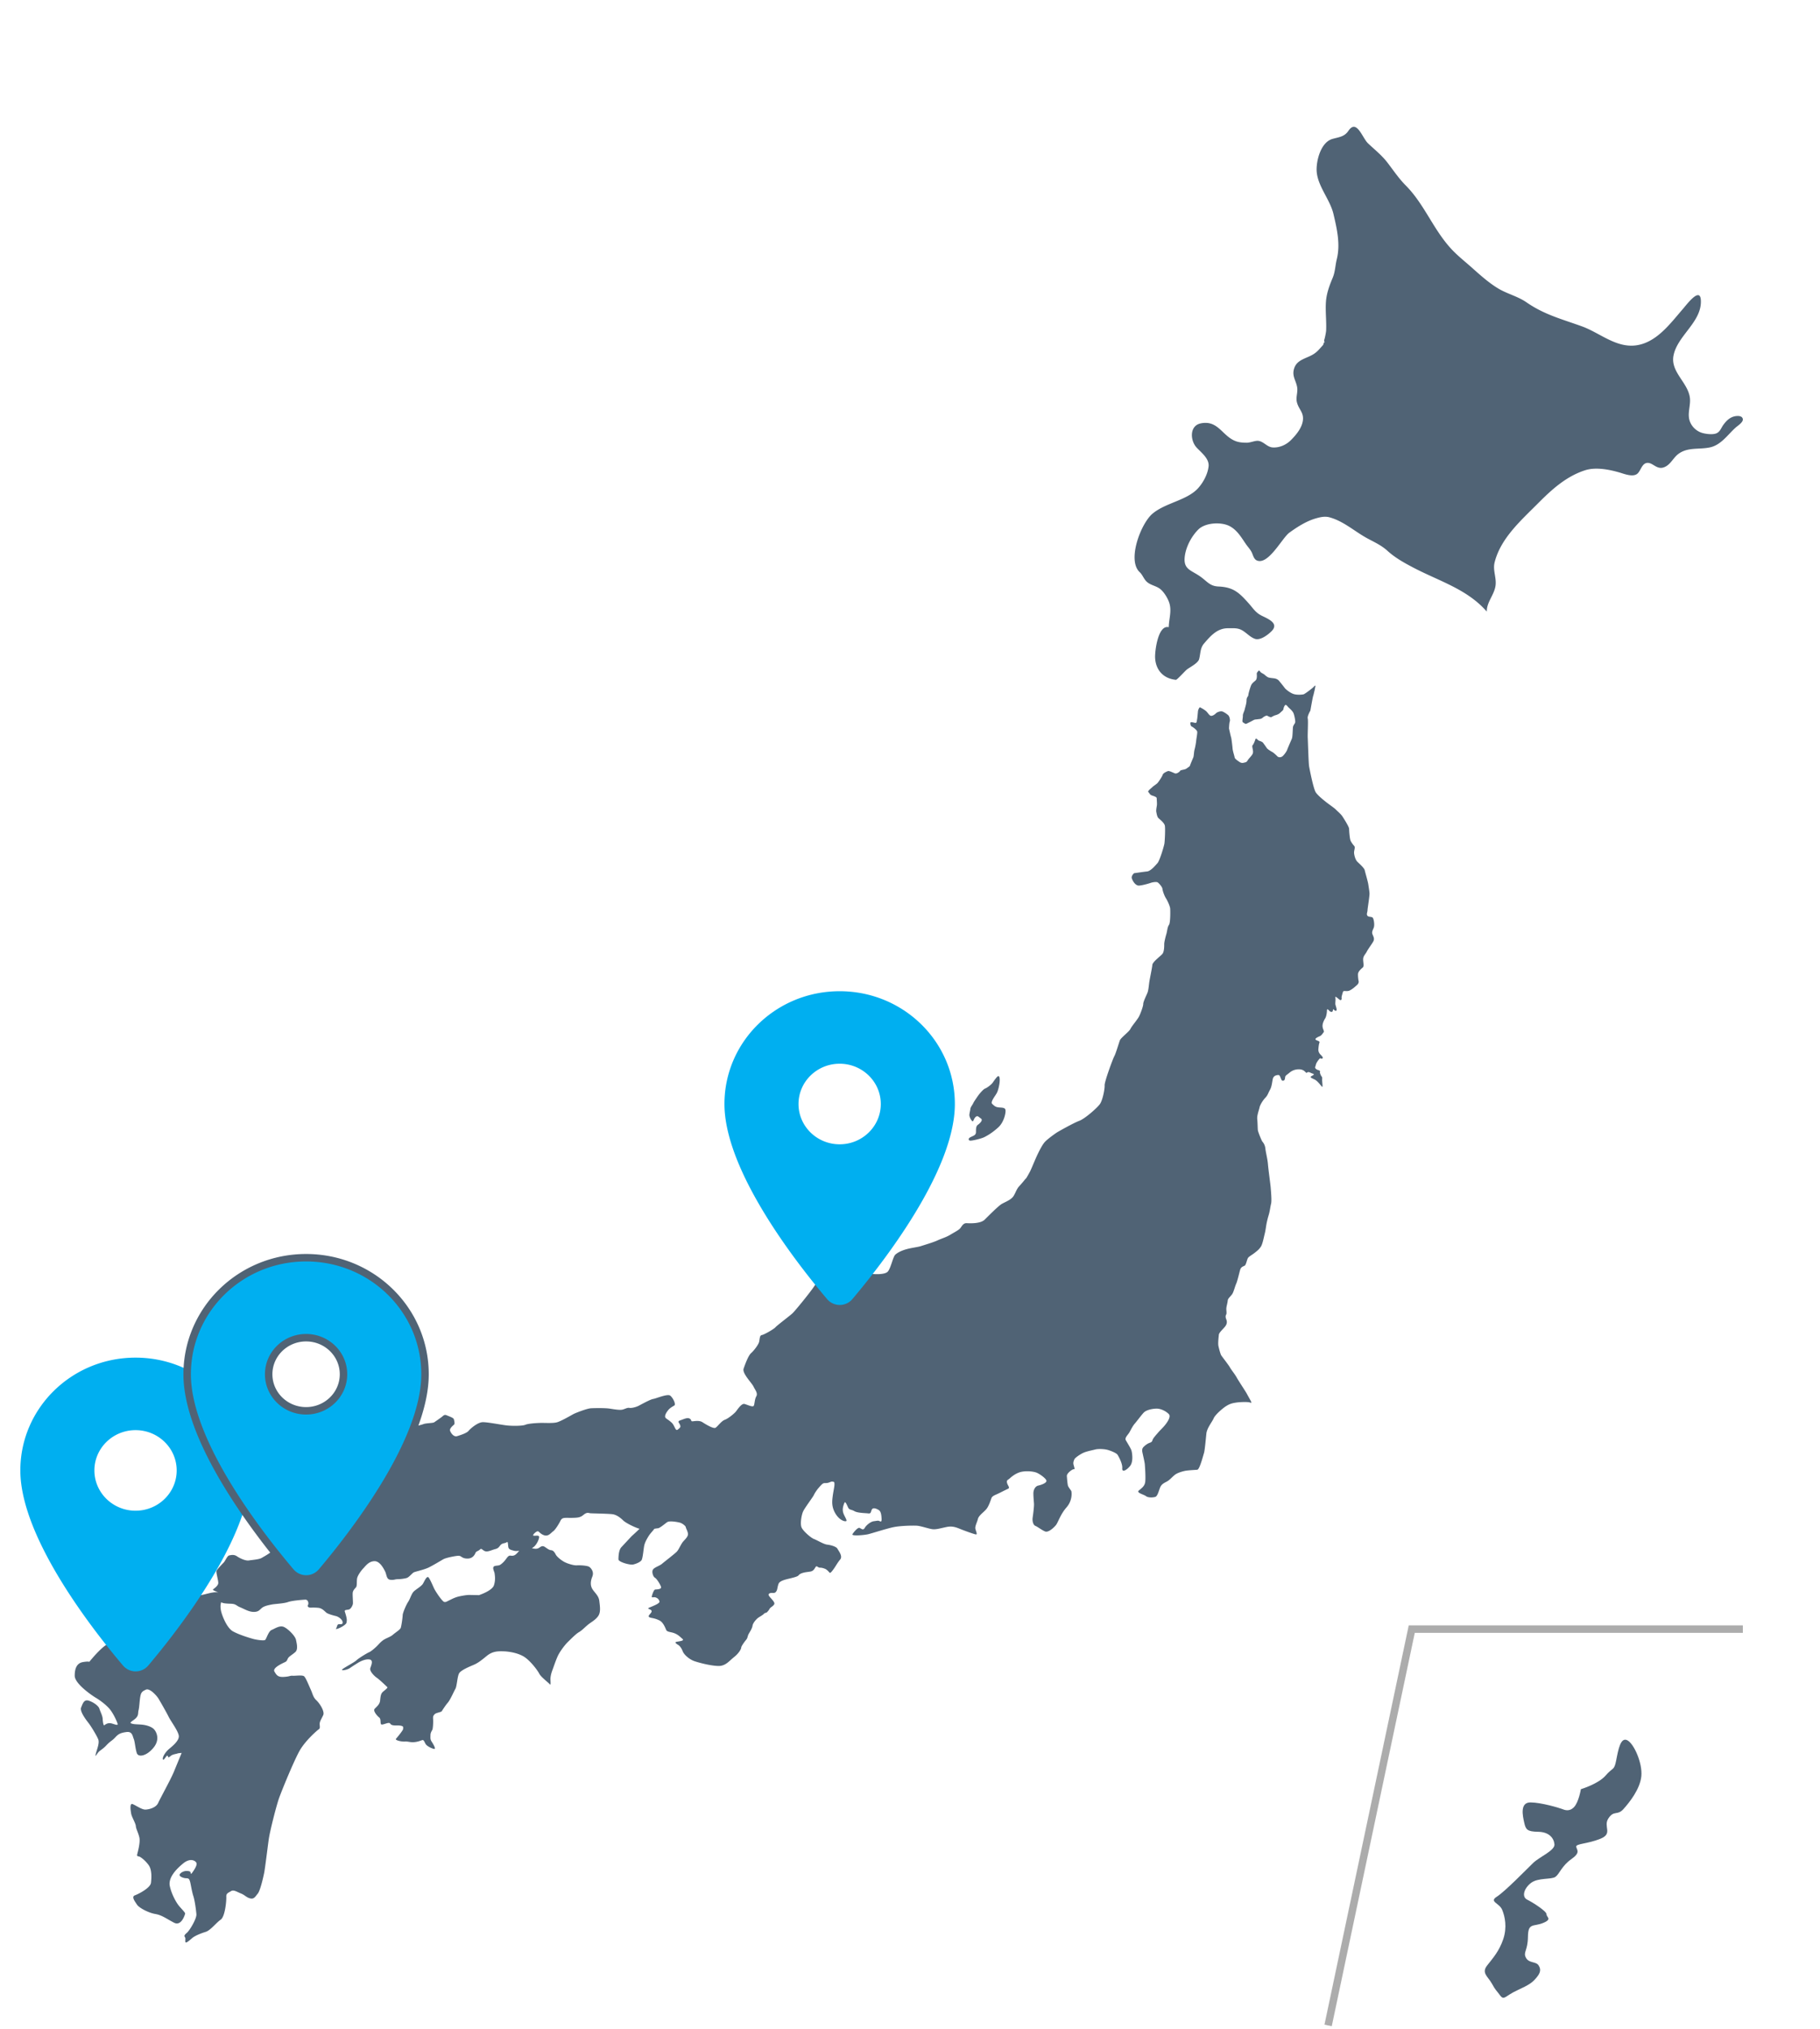
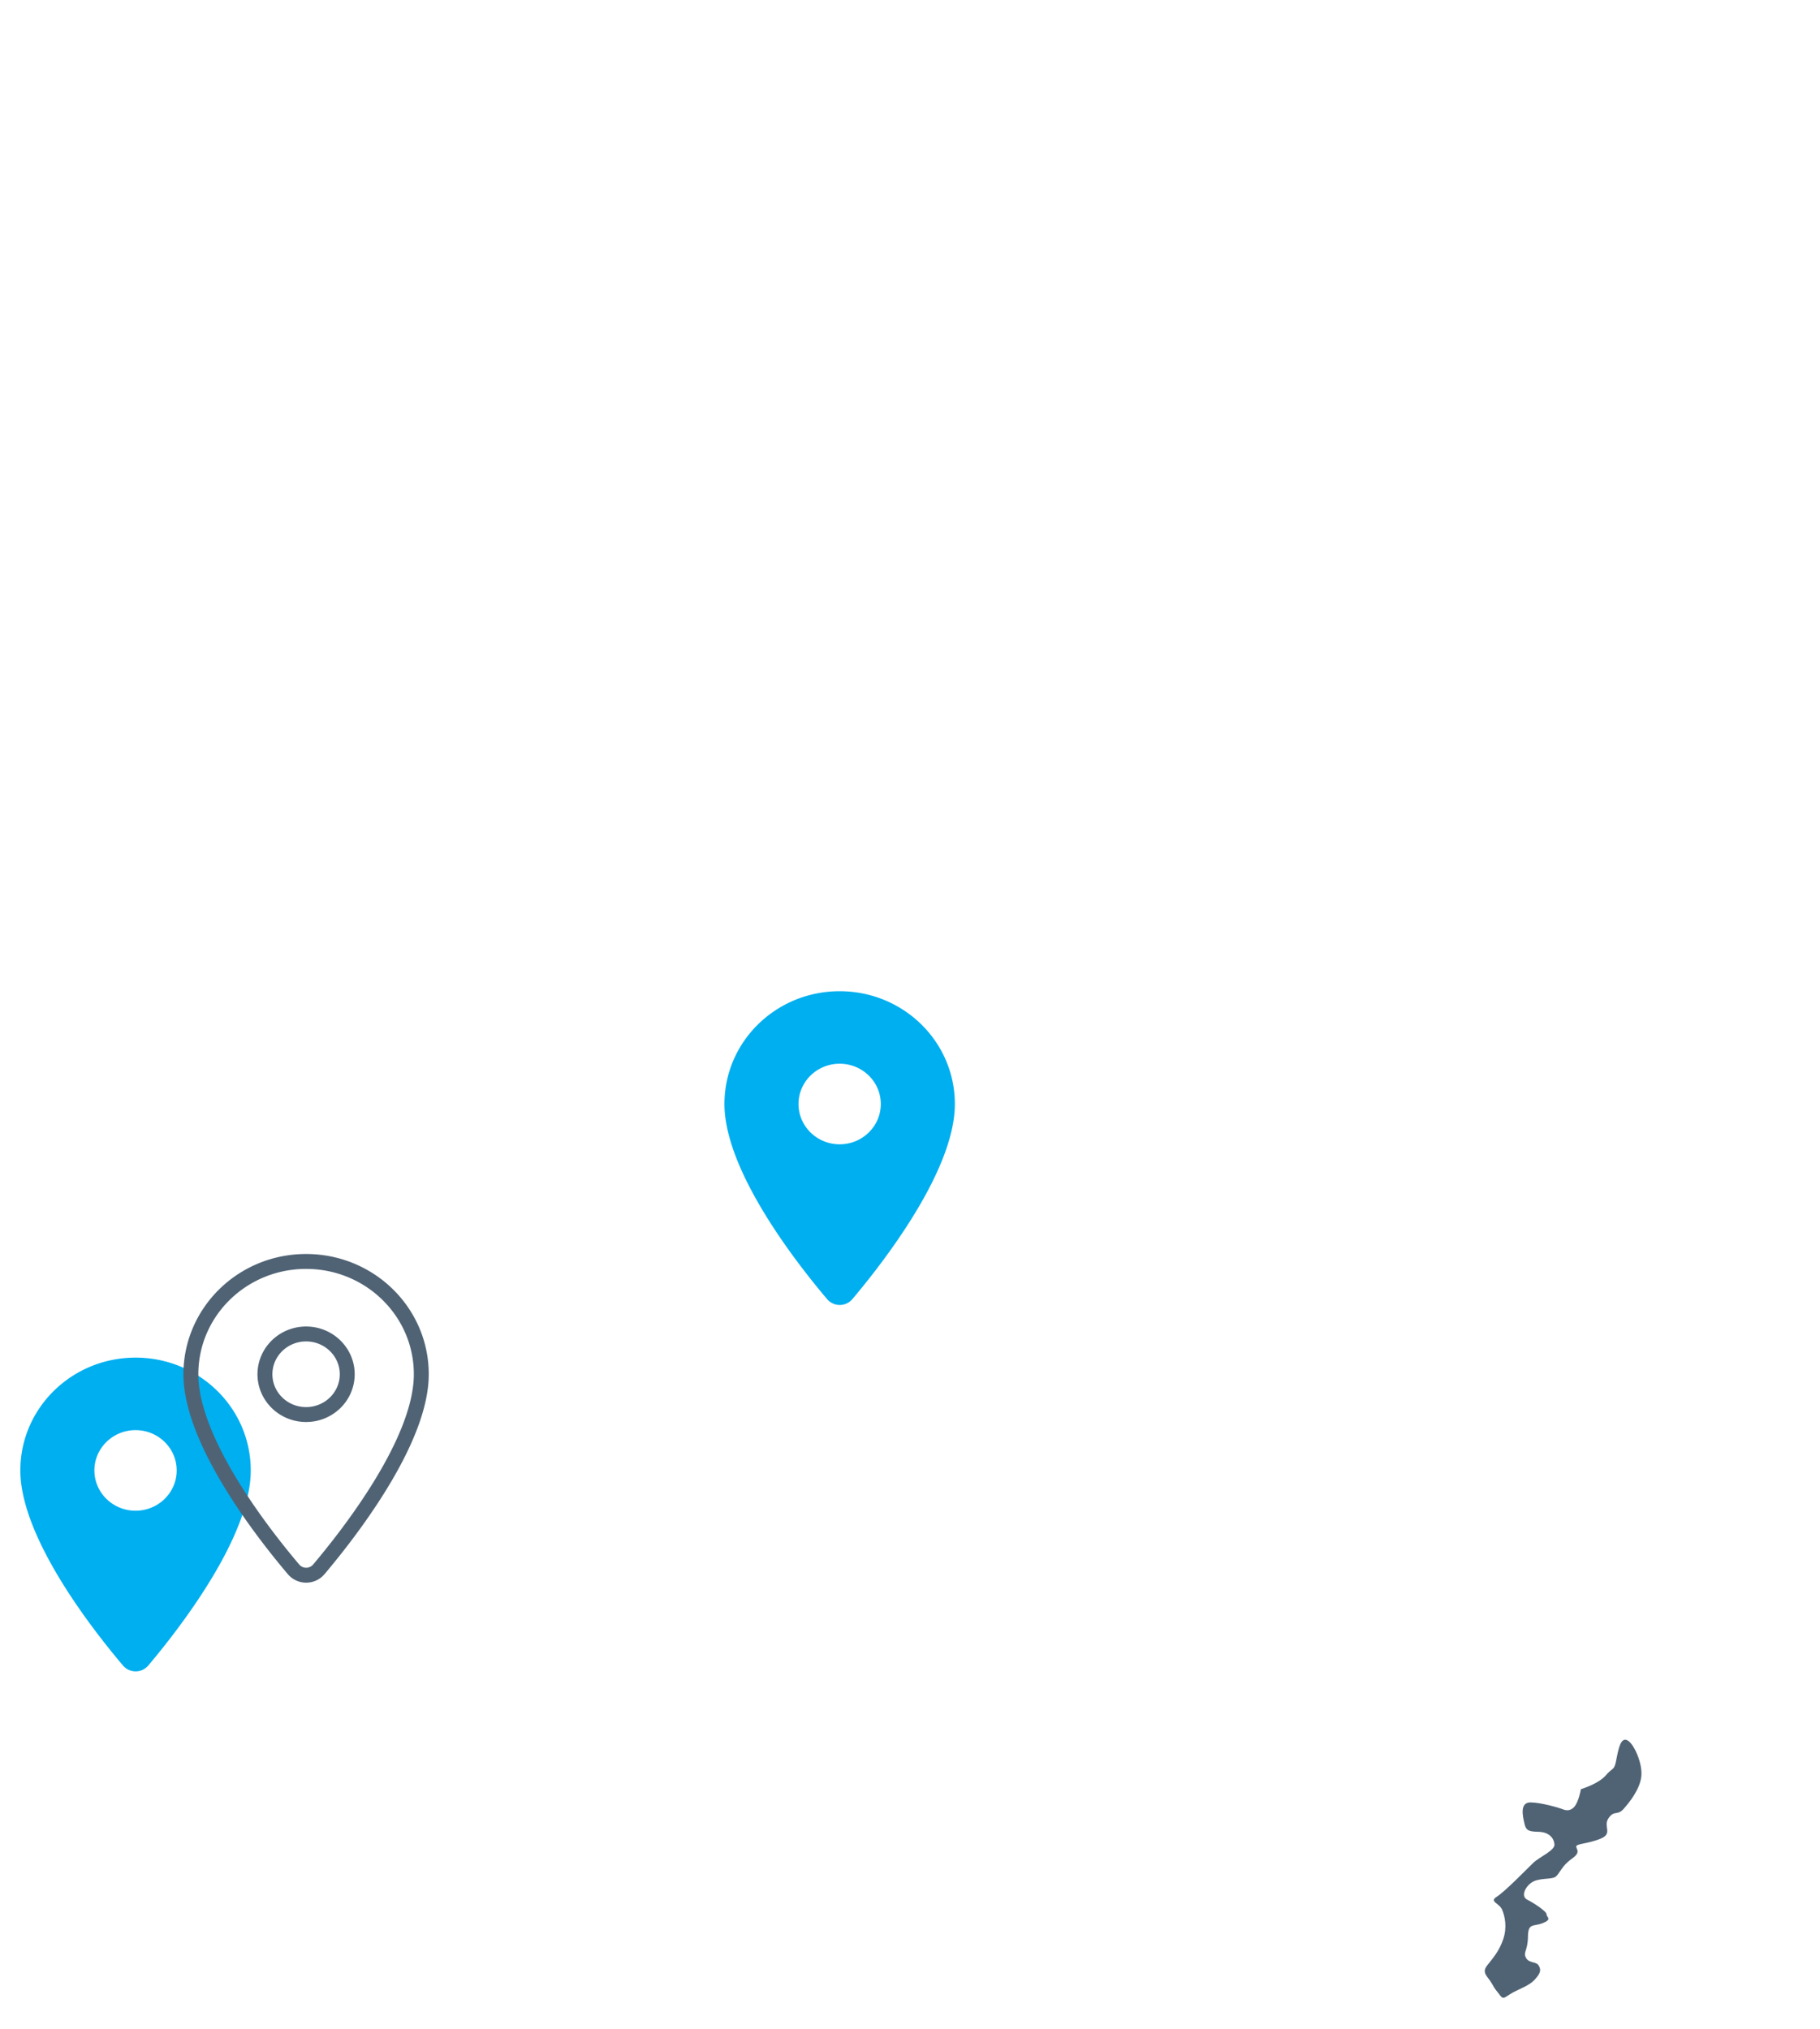
<svg xmlns="http://www.w3.org/2000/svg" id="_レイヤー_1" data-name="レイヤー 1" version="1.1" viewBox="0 0 244 272">
  <defs>
    <style>.cls-3,.cls-4{fill-rule:evenodd;fill:#00aff0;stroke-width:0}.cls-4{fill:#506375}</style>
  </defs>
  <g id="jpmap">
    <g id="Group-7">
      <path id="Okinawa" class="cls-4" d="M211.944 239.86s2.345-.696 3.328-1.842c.982-1.146 1.126-.586 1.41-2.052.284-1.465.591-3.119 1.487-2.661.896.456 2.054 3.089 1.878 4.822-.176 1.733-1.59 3.501-2.405 4.409-.815.906-1.257.106-2.005 1.231s.669 2.029-1.08 2.741c-1.749.71-3.325.642-3.238 1.082.087.441.612.759-.659 1.651-1.272.891-1.583 1.974-2.123 2.368-.54.395-2.33.084-3.286.823-.955.739-1.268 1.863-.503 2.24.764.378 2.611 1.561 2.588 1.955-.022.396.829.646-.469 1.173-1.297.528-1.999-.074-2.021 1.84-.022 1.914-.672 2.044-.272 2.813.399.769 1.352.472 1.705 1.037.354.566.229 1.015-.307 1.654-.535.638-.923.928-2.566 1.682-1.642.754-1.748 1.414-2.297.674-.549-.74-.576-.632-1.104-1.584-.529-.954-1.424-1.411-.632-2.419.792-1.009 1.607-1.914 2.154-3.51.547-1.595.238-3.076-.147-3.978-.385-.902-1.788-1.053-.693-1.746 1.094-.692 4.036-3.723 4.873-4.528.839-.805 2.914-1.646 2.839-2.48-.075-.834-.714-1.661-2.191-1.682-1.477-.022-1.654-.305-1.86-1.218-.206-.915-.617-2.742.86-2.72 1.477.022 3.787.726 4.158.863.37.138 1.004.435 1.647-.225.644-.659.929-2.414.929-2.414z" />
-       <polyline id="Path-5" points="233.657 218.401 189.269 218.401 178.055 271.532" style="isolation:isolate" fill="none" opacity=".8" stroke="#979797" />
    </g>
-     <path id="Combined-Shape" class="cls-4" d="M29.648 214.793c-.011.06-.024.118-.038.173-.078.306-.052.714.052 1.122.104.408.703 2.142 1.588 2.626.885.484 2.368.917 2.758 1.019.39.102 1.368.256 1.543.115.174-.141.435-1.161.877-1.339.443-.178 1.093-.663 1.666-.382.573.28 1.483 1.198 1.588 1.708.104.51.312 1.3-.104 1.657s-.755.536-.911.739c-.156.204-.156.433-.39.561-.234.128-1.795.765-1.483 1.3.312.535.494.764 1.301.714.807-.051.755-.179 1.145-.153.39.026 1.301-.127 1.535.077.234.204.677 1.325.911 1.835.234.51.286.968.729 1.377.442.408 1.139 1.488.921 1.981-.218.492-.479.849-.479 1.18s.104.586-.13.739c-.234.153-1.77 1.504-2.524 2.804-.755 1.3-2.446 5.429-2.81 6.474-.364 1.045-1.197 4.333-1.353 5.404-.156 1.071-.495 3.925-.625 4.562-.13.637-.521 2.37-.859 2.778-.338.408-.495.765-1.015.638-.521-.128-.677-.433-1.249-.663-.572-.23-.963-.535-1.327-.306-.364.229-.651.28-.625.764.026.484-.156 2.651-.755 3.059-.598.407-1.353 1.427-2.004 1.631-.651.204-1.431.51-1.822.841-.39.331-.885.79-.911.484-.026-.306.052-.459-.052-.612-.104-.153-.13-.255.26-.586.39-.331 1.327-1.912 1.275-2.498-.052-.586-.208-1.81-.416-2.447s-.364-1.733-.442-1.937c-.078-.204-.078-.433-.495-.433s-1.015-.255-.885-.51c.13-.255.521-.433.807-.459.286-.025.651.026.651.204s.052.255.234 0c.182-.255.703-.994.546-1.3-.156-.306-.833-.688-1.77.077-.937.764-2.03 1.912-1.796 3.033.234 1.121.885 2.242 1.223 2.651.338.408.859.917.833 1.045-.026.128-.494 1.734-1.483 1.223-.989-.51-1.614-1.019-2.524-1.172-.911-.153-2.16-.816-2.446-1.249-.286-.433-.781-1.07-.286-1.249.494-.178 2.082-.994 2.16-1.682.078-.688.13-1.759-.312-2.37-.443-.612-.989-1.02-1.197-1.122-.208-.102-.416 0-.338-.331.078-.331.443-1.606.286-2.269-.156-.662-.442-1.121-.468-1.504-.026-.382-.547-1.224-.624-1.657-.078-.434-.235-1.453.182-1.3.416.153 1.249.765 1.744.739.494-.026 1.405-.255 1.691-.892.286-.637 1.691-3.161 2.108-4.18.416-1.02 1.041-2.524 1.041-2.524s-.469.026-.573.077c-.104.051-.598.102-.833.281-.234.178-.338.28-.39.204-.052-.076-.078-.331-.26-.102-.182.229-.417.637-.468.357-.052-.28.338-.918.781-1.3.442-.382 1.483-1.173 1.353-1.861-.13-.688-1.067-1.912-1.353-2.498-.286-.586-1.093-1.988-1.353-2.421-.26-.433-1.197-1.453-1.691-1.223-.494.229-.651.357-.755.918-.104.56-.13 1.453-.234 1.835-.104.382.026.662-.338 1.045-.365.382-.989.612-.625.739.364.128.729.102 1.353.153.625.052 1.275.255 1.614.561.338.306.937 1.351.026 2.498-.911 1.147-2.056 1.376-2.264.765-.208-.612-.26-1.555-.416-1.912-.156-.357-.182-1.02-.963-.918-.781.102-1.093.255-1.509.714-.416.459-.651.484-1.197 1.07-.547.586-.885.663-1.145 1.02s-.39.612-.26.077c.13-.536.521-1.402.312-1.912-.208-.51-.963-1.759-1.327-2.218-.364-.459-1.171-1.555-.963-2.039.208-.484.364-1.122 1.015-.918.651.204 1.327.714 1.431 1.071.104.357.416.918.442 1.351.026.433.099.974.232.869.132-.105.445-.334.861-.258.416.077.989.382.911.077-.078-.306-.572-1.402-1.067-1.988-.495-.586-1.327-1.198-1.848-1.504-.521-.306-2.836-1.886-2.836-2.957s.338-1.708 1.119-1.835c.781-.127.833-.025.833-.025s2.328-2.91 2.959-2.423c.632.486.736 1.175 1.048 1.251.312.076.494.127.859-.332.364-.458 1.275-2.243 1.769-2.319.495-.077.833.076 1.275.229.442.153 1.119 0 1.379-.306s.755-2.727.755-2.727.547-1.402 1.639-1.657c1.093-.254 1.093-.382 1.743-.408.651-.025 1.145-.178 1.796-.306.534-.105 1.595-.467 2.087-.283l-.013-.007c-.372-.199-.826-.328-.692-.438.134-.11.692-.484.692-.857s-.318-1.42-.239-1.619c.08-.199.781-.93.974-1.125.194-.195.461-.881.712-.936.251-.056.646-.168 1.059.112.413.28 1.156.629 1.607.554.451-.075 1.353-.125 1.725-.349.371-.224 1.274-.697 1.592-1.146.319-.448 1.168-1.669 1.46-2.068.292-.398.743-.997 1.274-1.096.531-.099 1.274-.174 1.698-.274.425-.1.849-.374 1.247-.847.398-.473 1.406-1.146 1.645-1.445.239-.299 1.035-.897 1.3-1.121.265-.224 1.406-1.57 1.831-1.719.424-.149 1.772-1.102 1.921-1.286.149-.184.892-.981.972-1.155.08-.174 1.061-1.071 1.406-1.295.345-.224 1.592-1.196 1.672-1.445.079-.249.398-1.444.663-1.694.265-.249.69-.349.929-.448.239-.1.61-.598.796-.598s.955-.174 1.274-.299c.319-.125 1.247-.124 1.406-.224.159-.1.584-.399.929-.648.345-.249.425-.448.77-.299.345.149.902.324.955.523.053.199.159.598.026.723-.133.124-.637.523-.531.822.106.299.478.871.956.722.477-.149 1.274-.398 1.539-.722.265-.324 1.22-1.122 1.857-1.146.637-.025 2.462.348 3.274.436.812.088 2.113.063 2.458-.087.345-.149 1.221-.224 1.937-.249.716-.025 1.804.075 2.362-.1.557-.174 1.805-.897 2.123-1.071.319-.174 1.858-.772 2.388-.797.531-.025 1.884-.05 2.521.05.637.099 1.353.224 1.725.124.371-.1.61-.274.902-.224.292.05.876-.099 1.221-.274.345-.175 1.592-.872 1.964-.922.372-.05 1.911-.722 2.282-.448.372.274.796 1.171.557 1.321-.239.149-.584.323-.823.622s-.61.847-.292 1.096c.318.249.318.2.743.573.425.374.504 1.195.823.946.318-.249.425-.324.318-.622-.106-.299-.425-.473.026-.623.451-.15.955-.423 1.274-.224.319.199.053.398.451.349.398-.05.902-.1 1.247.125.345.224 1.46.921 1.751.747.292-.174.769-.897 1.247-1.071.478-.175 1.247-.822 1.459-1.071.212-.249.77-1.171 1.194-1.046.425.125 1.088.449 1.221.249s.106-.847.345-1.27c.239-.423-.133-.822-.372-1.32-.239-.498-1.539-1.769-1.327-2.392.212-.623.637-1.768 1.008-2.092.372-.324.956-1.096 1.062-1.47.106-.374.053-.897.371-.947.319-.05 1.619-.797 1.831-1.047.212-.249 1.937-1.544 2.282-1.868.345-.324 2.388-2.815 2.972-3.712.117-.18.253-.443.397-.752l.283-.653s.756-1.759.965-3.079c.209-1.32-.275-1.89-.834-2.939-.559-1.05-.427-1.636-.066-2.531.362-.895 1.644-2.16 2.532-2.253.888-.093 2.005-.895 2.63-1.173.624-.278 1.94-1.204 2.992-.864 1.052.34 0 1.728-.329 2.099-.329.371-.329 1.204-.362 1.482-.033.278-1.019.432-1.315.555-.296.123-1.249 1.018-1.512 1.234-.263.216-1.019.062-1.381-.062-.362-.123-.723.494-1.019 1.173-.296.679.263.771.756 1.019.493.247 1.052-.124 1.447-.34.394-.216.296.679.296 1.296s-.033 1.327-.539 2.051c-.506.723.44 1.282.44 1.282l.702.444c.3.159.613.283.896.341.849.174 2.442.249 2.839-.224.398-.473.69-1.968.982-2.242.292-.274.796-.548 1.513-.747.716-.199 1.521-.277 1.968-.425.447-.148 1.641-.497 2.172-.746.531-.249 1.168-.424 1.698-.747.531-.324 1.088-.597 1.327-.847.239-.25.398-.747.902-.723.504.025 1.858.075 2.415-.473.557-.548 1.831-1.844 2.309-2.118s1.274-.548 1.592-1.096c.318-.548.371-.897.796-1.345.425-.448.743-.897.823-.947.08-.05.584-.995.584-.995.265-.573.637-1.495.902-2.068s.69-1.42 1.035-1.818c.345-.398 1.433-1.171 1.672-1.32.239-.15 2.23-1.27 2.972-1.544.743-.274 2.388-1.719 2.76-2.242.371-.523.663-2.018.637-2.516-.026-.498 1.115-3.587 1.3-3.911.186-.324.61-1.769.743-2.117.133-.349 1.247-1.171 1.406-1.52.159-.349.929-1.246 1.141-1.644.213-.398.584-1.395.584-1.719s.478-1.246.584-1.545c.106-.299.159-.822.212-1.27.053-.449.398-2.018.425-2.416.026-.399 1.088-1.171 1.342-1.467.253-.296.251-1.025.251-1.323s.186-1.021.292-1.37c.106-.349.133-.922.34-1.197.208-.276.19-1.917.164-2.215-.026-.299-.345-1.021-.557-1.345-.212-.324-.451-.996-.477-1.27-.027-.274-.451-.747-.637-.872-.186-.124-.769 0-.902.05s-1.008.324-1.566.374c-.557.05-.929-.722-1.008-.996-.08-.274.265-.673.345-.673s1.194-.174 1.699-.224c.504-.05 1.115-.797 1.406-1.121.292-.324.876-2.267.929-2.64.053-.374.133-2.018.053-2.391-.08-.374-.664-.822-.849-.996-.186-.174-.239-.573-.292-.822-.053-.249.053-.698.079-.922.026-.224-.026-.747-.026-.922s-.345-.274-.637-.374c-.292-.1-.319-.299-.478-.449-.159-.149.424-.548.531-.672.106-.125.531-.374.69-.548.159-.175.611-.847.69-1.096.08-.249.505-.424.69-.498.186-.075.69.199.955.299.265.1.683-.262.716-.358.033-.096.624-.128.823-.277.199-.149.458-.299.477-.392.02-.093.338-.859.438-1.084.1-.224.08-.729.179-1.084.1-.355.199-.953.219-1.196.02-.243.159-.934.14-1.177-.02-.243-.597-.654-.737-.71-.139-.056-.199-.318-.179-.504.02-.187.537.019.697.019s.159-.299.199-.467c.04-.168.1-.897.12-1.102.02-.206.199-.56.278-.523.079.037.498.262.756.467.259.205.398.523.618.645.22.121.596-.14.756-.308.159-.168.577-.299.796-.262.219.037.736.392.876.542.139.15.259.616.179.822-.08.206-.1.934-.1.934s.239 1.102.279 1.177c.04.075.179 1.196.199 1.513.02.318.259 1.028.279 1.196.02.168.418.448.677.617.259.168.458.112.676.056.219-.056.279-.093.398-.299.119-.205.498-.56.637-.822.139-.262.06-.504 0-.841s0-.318.08-.43c.08-.112.239-.467.313-.724.075-.257.344.145.463.183.119.037.457.149.557.28.099.131.418.579.518.729.099.149.537.411.736.523.199.112.557.448.677.579.12.131.418.168.637.018.219-.149.577-.635.677-.915.099-.28.537-1.27.629-1.489.092-.218.107-1.164.138-1.495.031-.331.287-.491.307-.715.02-.224-.119-.972-.258-1.252s-.577-.654-.657-.729c-.08-.075-.219-.299-.359-.319-.14-.02-.298.412-.309.565-.011.153-.268.314-.427.482-.159.168-.438.28-.657.336-.219.056-.458.224-.559.257-.101.033-.456-.145-.536-.201-.079-.056-.339.094-.438.149-.1.056-.259.243-.458.28-.199.037-.597.075-.736.093-.139.019-.458.224-.657.318-.199.093-.497.262-.577.262s-.259-.131-.394-.215c-.135-.084.016-.626 0-.877s.195-.589.254-.87c.06-.28.239-.766.239-1.196s.239-.523.239-.691.239-1.009.378-1.327c.139-.318.438-.486.617-.673.179-.187.159-.635.139-.822-.02-.187.099-.28.219-.43.12-.149.259.15.338.206s.398.224.458.28c.06.056.378.336.557.392.179.056.398.075.716.112.318.037.557.168.697.336.139.168.657.803.756.953.1.149.716.672 1.214.822.498.149 1.135.075 1.314.037.179-.037 1.274-.878 1.373-1.009.1-.131.239-.187.229-.151-.01.036-.109.618-.149.749-.04.131-.099.467-.159.617-.059.149-.378 1.98-.378 1.98s-.436.749-.354 1.041c.082.292-.025 2.11.002 2.609.027.498.106 3.388.186 3.836s.584 3.039.902 3.488c.319.448.982.971 1.354 1.27.372.299 1.115.797 1.327 1.021.212.224.663.573.902.947s.876 1.37.876 1.644.08 1.37.212 1.619c.132.249.318.498.478.672.159.175-.027.573-.027.872s.159.947.425 1.22c.265.274.928.822 1.008 1.171.079.349.425 1.52.478 1.893.053.374.132.822.159 1.171.027.349-.265 2.068-.265 2.292s-.186.548 0 .747c.186.199.584.075.716.274.133.199.265.972.106 1.345s-.266.573-.159.847c.106.274.319.598.106.972-.212.374-.716 1.046-.876 1.37-.159.324-.451.548-.477.947-.027.399.159.996-.053 1.171-.212.175-.611.523-.637.847-.027.324.053.897.08.972.026.075.026.324-.239.548-.265.224-.504.473-.929.697-.425.224-.849-.05-.929.199-.08.249-.213.697-.186.797.026.1 0 .423-.239.274-.239-.149-.658-.611-.595-.293.064.318-.042.717.011.941.053.224.292.822.053.822s-.363-.408-.394-.067c-.031.341-.376.192-.482.067-.106-.125-.318-.349-.318-.05s-.08.822-.239 1.071c-.16.249-.398.722-.345 1.121.053.398.265.598.133.747-.133.15-.239.399-.531.523-.292.125-.743.349-.477.498.266.149.531.149.451.374-.08.224-.106.498-.133.797a.935.935 0 00.266.772c.212.224.451.448.239.548-.213.1-.186-.175-.398.075-.212.249-.425.573-.452.772-.026.199-.212.349.027.548.239.199.451.125.531.299.079.175-.106-.025.053.399.159.423.265.274.239.673-.027.399.157 1.244-.068.97-.224-.273-.569-.721-.888-.896-.318-.175-.743-.299-.531-.449.213-.149.584-.249.213-.374-.372-.125-.505-.274-.69-.175-.186.1-.106.125-.319-.075-.212-.199-.451-.349-.955-.324a1.89 1.89 0 00-1.168.473c-.292.249-.531.349-.557.573-.027.224-.053.448-.239.473-.186.025-.212 0-.345-.324-.133-.324-.159-.474-.451-.424-.292.05-.478.149-.584.399-.106.249-.133 1.071-.398 1.544-.265.473-.318.772-.637 1.096-.318.324-.71.952-.779 1.298-.07.346-.361 1.069-.308 1.567.053.498.053 1.22.08 1.47.026.249.504 1.42.61 1.545.107.125.345.424.398.922.053.498.292 1.42.345 2.092.053.673.345 2.79.371 3.164.027.374.159 1.719.053 2.142-.106.423-.159.947-.292 1.42-.133.473-.138.442-.268 1.018-.13.576-.156 1.049-.289 1.572-.133.523-.292 1.42-.531 1.769-.239.349-.398.473-.77.772-.371.299-.769.499-.928.698-.159.199-.265.971-.478 1.071-.212.099-.477.174-.584.523-.106.349-.372 1.52-.531 1.869-.159.349-.292.921-.477 1.295-.186.374-.637.647-.663.972-.026.324-.159.722-.186 1.021-.027.299.079.698-.027.872-.106.174-.079.398 0 .598.08.199.212.573-.159 1.021-.371.449-.796.797-.822 1.096-.027.299-.133 1.121-.054 1.495.08.374.265 1.071.372 1.246.106.175 1.008 1.32 1.167 1.619.159.299.69.947.902 1.345.212.398 1.194 1.868 1.353 2.167.159.299.557.996.584 1.071.027.075.106.224-.159.125-.265-.1-1.327-.075-1.937.025-.61.1-.876.224-1.274.473-.398.249-1.433 1.121-1.645 1.619-.212.498-.903 1.295-.982 2.067-.08.773-.213 2.267-.319 2.591-.106.324-.583 2.217-.902 2.242-.318.024-1.301.074-1.645.149-.345.075-1.008.249-1.38.548-.372.299-.663.673-1.035.872-.371.199-.716.348-.902.772-.186.424-.345 1.196-.663 1.296-.319.099-.955.125-1.247-.1-.292-.224-1.299-.447-.981-.734.318-.287.796-.561.875-1.159.08-.598-.026-2.068-.053-2.391-.027-.324-.319-1.519-.345-1.719-.027-.199 0-.399.159-.573.159-.174.504-.449.77-.548.265-.1.372-.124.451-.398.08-.274.583-.797.769-1.022.186-.224.531-.548.77-.822.239-.274 1.035-1.246.637-1.644-.398-.398-1.088-.748-1.698-.723s-1.327.199-1.645.523c-.318.324-.955 1.196-1.221 1.495-.266.299-.53.847-.716 1.171-.186.324-.663.723-.477 1.046.186.324.637 1.046.743 1.345.106.299.292 1.52-.159 2.092-.451.573-1.114.947-1.061.324.053-.623-.478-1.569-.637-1.818-.159-.249-1.115-.623-1.539-.697-.425-.075-1.088-.1-1.46 0-.371.099-1.194.249-1.645.473-.451.224-1.061.647-1.141.847-.08.2-.186.424-.106.722.079.299.212.648.053.598-.159-.05-.976.529-.952.912.024.383.077.956.13 1.23.053.274.451.697.478.822.026.125.186 1.196-.663 2.167-.849.972-1.115 2.018-1.433 2.391-.318.374-1.008.996-1.433.822-.425-.174-1.036-.648-1.301-.747-.265-.1-.437-.609-.364-1.102.072-.493.205-1.514.179-1.888-.027-.374-.08-.946-.08-1.37s.212-.947.663-1.046c.451-.1 1.088-.349 1.088-.623s-.77-.847-1.247-1.071c-.478-.225-1.512-.299-2.202-.125s-1.274.673-1.486.872c-.212.2-.451.2-.345.598s.451.648.106.797c-.345.149-.956.473-1.327.647-.372.175-.77.299-.876.598-.106.299-.345 1.046-.663 1.445-.318.399-1.035.872-1.141 1.32-.106.448-.425.996-.345 1.345.08.349.318.797.053.747-.265-.049-1.247-.398-1.884-.647-.637-.249-1.167-.523-2.016-.349-.849.174-1.38.349-1.884.299-.504-.05-1.593-.448-2.15-.473-.557-.025-2.15 0-3.105.199-.955.2-2.866.822-3.397.947-.531.125-2.256.274-2.097 0 .159-.274.716-.946.955-.847.239.1.477.374.69 0 .213-.374.796-.847 1.221-.897.425-.05.584-.125.796 0 .212.124.265-.05.239-.399-.027-.349-.053-.897-.372-1.096-.318-.2-.77-.374-.929-.075-.159.299-.08.573-.478.523-.398-.05-1.433-.05-1.857-.299-.425-.249-.664-.149-.823-.448-.159-.299-.398-.997-.531-.648s-.292.772-.159 1.27c.133.499.637 1.122.372 1.171-.265.049-.929-.2-1.433-1.071-.504-.872-.425-1.595-.345-2.242.079-.648.239-1.296.239-1.594s0-.373-.239-.399c-.239-.025-.242.046-.585.148-.344.101-.529-.023-.742.126-.212.149-.451.449-.584.598-.133.15-.478.623-.61.922-.133.299-1.247 1.744-1.459 2.242-.212.498-.398 1.644-.186 2.117.212.473 1.221 1.371 1.672 1.545.451.174 1.3.697 1.751.747.451.05 1.221.249 1.38.548.159.299.743.997.372 1.445-.371.449-.531.773-.769 1.121s-.546.769-.644.659c-.099-.111-.364-.435-.629-.534-.265-.1-.425-.149-.69-.149s-.398-.324-.557-.1c-.159.224-.265.548-.717.623-.451.075-.61.075-.902.149-.292.075-.531.175-.664.349s-.663.299-1.168.424c-.504.124-1.353.299-1.513.697-.159.398-.159.748-.265.947-.106.199-.213.324-.504.299-.292-.025-.664.05-.557.324.106.274.876.872.743 1.171-.133.299-.504.399-.637.648s-.257.341-.341.444c-.084.103-.243.029-.429.228s-.584.374-.823.573c-.239.2-.637.648-.69 1.022-.053.373-.398.872-.531 1.121s-.106.498-.319.747c-.212.249-.663.872-.663 1.046s-.292.747-.955 1.271c-.664.523-1.141 1.22-2.123 1.196-.982-.026-2.362-.374-3.131-.623-.77-.249-1.486-.922-1.645-1.37-.159-.448-.451-.747-.584-.822s-.584-.349-.239-.423c.345-.075 1.11-.124.807-.386-.303-.262-.568-.561-1.072-.76-.504-.199-.982-.149-1.115-.448-.133-.299-.398-1.022-.902-1.271-.504-.249-.849-.298-1.088-.348-.239-.05-.478-.124-.292-.374.186-.249.424-.424.292-.623-.133-.199-.696-.197-.255-.385.441-.188 1.37-.537 1.343-.786-.027-.249-.212-.473-.531-.573-.318-.099-.584.15-.478-.224.106-.374.282-.822.446-.834.164-.013.854-.013.775-.337-.08-.323-.584-1.121-.823-1.245-.239-.125-.478-.822-.239-1.121.239-.299.876-.473 1.194-.747.318-.274 1.71-1.34 1.983-1.629.273-.289.565-1.036.857-1.36.292-.324.664-.673.637-1.021-.027-.349-.292-.772-.292-.897s-.424-.523-.849-.623c-.425-.1-1.354-.249-1.645-.05-.292.199-1.008.822-1.247.822-.072 0-.244.03-.47.065-.233.328-.556.618-.803 1.029-.264.438-.41.713-.527 1.097-.117.384-.205 1.865-.41 2.112-.205.247-.645.439-1.084.549-.44.11-1.993-.329-1.993-.686s.029-1.234.381-1.618c.352-.384 1.378-1.481 1.378-1.481s.85-.768 1.055-.987l.009-.009c-.788-.244-1.847-.804-2.151-1.09-.319-.299-.849-.797-1.513-.872-.663-.075-2.76-.1-2.946-.125-.186-.025-.345-.124-.663.05-.319.174-.451.498-1.247.548-.796.05-1.088 0-1.486.025-.398.025-.504.2-.637.473-.133.274-.637 1.121-.929 1.32-.292.199-.637.747-1.247.523-.61-.224-.663-.622-.929-.498-.265.124-.69.548-.425.573.265.025.69-.1.716.149.025.231-.337 1.228-.979 1.514.285.078.56.112.777.048.354-.104.531-.519 1.012-.182.48.338.582.39.835.416.253.026.455.312.581.571.126.259.632.701 1.088.961.455.26 1.315.52 1.745.493.43-.026 1.416.026 1.669.208.253.182.657.675.405 1.298-.253.623-.304 1.22.051 1.739.354.519.809.857.885 1.532.076.675.228 1.48-.152 2.025-.379.545-.986.831-1.416 1.194-.43.364-.759.727-1.163.961-.405.233-1.037.882-1.467 1.298-.43.415-1.113 1.324-1.391 1.947s-.531 1.401-.708 1.869c-.177.467-.253.883-.253 1.168s.07.898-.066.722c-.136-.177-1.199-.982-1.426-1.423-.228-.441-1.012-1.505-1.821-2.129-.809-.623-2.124-.856-2.959-.883-.835-.026-1.517 0-2.276.623-.759.623-1.164.934-1.695 1.168-.531.233-1.796.727-2.023 1.194-.228.467-.278 1.713-.481 2.051-.202.337-.658 1.428-1.012 1.843-.354.416-.708.987-.809 1.142-.101.156-.777.2-.97.424-.193.225-.218.276-.193.692.025.415-.025 1.22-.101 1.376-.076.156-.253.389-.253.727s-.051.545.152.857c.202.311.644 1.041.335.988-.309-.053-.891-.339-1.093-.598-.202-.26-.249-.666-.517-.579-.267.086-.52.215-1.051.267-.531.052-.759-.104-1.264-.078-.506.026-1.34-.182-1.189-.364.152-.181.961-1.142.961-1.324v-.182s.152-.312-.86-.286c-1.012.026-.733-.311-1.037-.337-.303-.026-.94.337-1.064.168-.124-.168.012-.693-.246-.898-.258-.205-.865-.88-.612-1.165.253-.286.683-.571.733-1.116.051-.545.101-.856.278-1.064.177-.208.801-.617.691-.724-.11-.107-1.02-.99-1.399-1.249-.379-.26-1.012-.908-.885-1.298.127-.389.455-1.09-.126-1.168-.582-.078-1.265.285-1.593.493-.329.208-.657.416-1.037.675-.379.26-1.366.415-.936.104.43-.312 1.543-.882 1.846-1.168.303-.286 1.416-.96 1.669-1.064.253-.104.683-.467.986-.753.304-.286.455-.519.86-.831.405-.311.986-.441 1.34-.753.354-.311.965-.677 1.064-.923.099-.246.259-1.417.268-1.727.009-.31.489-1.427.742-1.79.253-.364.427-1.086.77-1.399.343-.314 1-.678 1.203-1.015.202-.337.531-1.168.784-.805.253.363.531 1.064.733 1.479.203.415 1.098 1.746 1.346 1.768.248.023.222-.003.703-.236.481-.234.809-.415 1.467-.545.657-.13 1.012-.156 1.163-.156s1.315.026 1.315.026 1.766-.572 2.008-1.324c.242-.753.116-1.323.091-1.583-.025-.26-.455-.908.076-1.013.531-.104.531.026 1.037-.441.506-.467.632-.987 1.012-.935.379.052.607 0 .961-.415a5.27 5.27 0 01.209-.232c-.282.033-.529.039-.696-.007-.451-.124-.717-.175-.77-.523-.053-.348-.026-.772-.212-.623-.186.15-.531.1-.77.324s-.265.473-.77.598-1.088.473-1.486.224c-.398-.249-.372-.349-.584-.15-.212.2-.483.209-.573.428-.09.219-.356.792-1.125.767-.77-.025-.743-.399-1.194-.374-.451.025-1.645.274-1.964.449-.318.174-1.459.872-2.043 1.146-.584.274-1.725.523-1.937.623-.212.099-.637.647-.929.747-.292.099-.876.174-1.247.174s-.504.149-1.008.075c-.504-.075-.456-.695-.679-1.132-.223-.437-.727-1.409-1.47-1.359-.743.05-1.141.647-1.433.947-.292.299-.716.896-.823 1.27-.106.374 0 1.071-.159 1.27-.159.199-.425.423-.451.772-.027.349.053 1.22.027 1.445-.027.224-.266.698-.531.773-.265.075-.637.024-.557.274.079.249.292.897.265 1.196-.027.299.027.399-.451.723-.478.323-1.141.548-.982.349.159-.2.106-.573.398-.573s.504.05.478-.274c-.027-.324-.504-.722-.929-.822-.425-.1-1.009-.274-1.221-.423-.212-.149-.557-.622-1.115-.673-.557-.05-.849-.025-1.061-.025s-.451-.149-.319-.349c.133-.199.027-.747-.371-.722-.398.025-1.751.124-2.309.323-.557.2-1.778.249-2.149.324-.371.075-.994.182-1.333.452-.339.27-.445.544-1.108.544s-1.274-.398-1.831-.623c-.557-.224-.504-.449-1.274-.473-.567-.018-1.048-.05-1.262-.205zM204.643 40.525c.36.25.718.475 1.076.681 2.028 1.166 4.061 1.713 6.379 2.552 2.385.863 4.591 2.941 7.316 2.531 2.711-.408 4.541-2.954 6.17-4.83.554-.637 2.361-3.082 2.444-1.181.127 2.904-3.157 4.708-3.67 7.402-.415 2.178 1.915 3.58 2.194 5.615.127.922-.26 1.873-.107 2.79.15.904.864 1.7 1.785 1.96.491.138 1.293.239 1.787.082.581-.186.701-.722 1.02-1.162.348-.478.762-.923 1.356-1.11.386-.121 1.19-.202 1.261.341.055.417-.682.878-.945 1.11-1.062.939-1.951 2.341-3.449 2.669-1.471.322-2.961-.069-4.245.879-.619.457-.959 1.234-1.614 1.636-1.228.756-1.752-.565-2.629-.424-.64.102-.802 1.009-1.221 1.407-.583.554-1.787.059-2.43-.128-1.401-.407-3.207-.757-4.623-.297-2.558.829-4.486 2.607-6.312 4.441-2.3 2.311-5.005 4.683-5.811 7.912-.268 1.072.296 2.081.115 3.179-.199 1.212-1.184 2.16-1.163 3.41-2.63-3.01-6.343-4.06-9.823-5.881-1.22-.639-2.46-1.321-3.51-2.28-.757-.692-1.698-1.131-2.604-1.613-1.725-.917-3.209-2.327-5.137-2.86-.62-.171-1.23-.036-1.836.139-1.295.374-2.488 1.142-3.557 1.914-.959.692-2.82 4.392-4.358 3.728-.42-.181-.522-.759-.702-1.115-.205-.401-.504-.699-.759-1.069-.613-.888-1.141-1.836-2.136-2.39-1.132-.63-3.309-.514-4.249.422-.918.914-1.634 2.281-1.808 3.537-.262 1.891.872 1.879 2.175 2.846.86.637 1.214 1.213 2.334 1.261 2.015.087 2.775.83 4.055 2.264.645.722.901 1.25 1.836 1.698.95.455 2.221 1.04 1.211 2.044-.447.445-1.495 1.27-2.224 1.005-.672-.244-1.112-.801-1.716-1.143-.617-.348-1.182-.264-1.867-.272-1.462-.018-2.363 1.037-3.232 2.046-.544.63-.455 1.362-.664 2.108-.145.516-1.194 1.052-1.608 1.355-.237.173-1.345 1.42-1.496 1.405-1.748-.168-2.741-1.39-2.793-3.014-.028-.883.401-4.398 1.829-4.04.02-1.091.413-2.123.09-3.207-.184-.62-.721-1.519-1.245-1.923-.536-.412-1.244-.49-1.758-.933-.422-.366-.576-.939-.987-1.323-1.709-1.6.164-6.516 1.72-7.829 1.76-1.486 4.677-1.783 6.159-3.468.682-.777 1.236-1.831 1.36-2.847.13-1.059-.958-1.856-1.611-2.564-.848-.923-.985-2.922.58-3.235 2.358-.471 2.875 1.771 4.75 2.414.442.152.941.181 1.405.182.473.002 1.093-.288 1.51-.253.74.064 1.191.828 1.946.885.927.07 1.848-.357 2.477-.993.69-.697 1.435-1.593 1.582-2.575.166-1.106-.522-1.486-.782-2.438-.191-.693.123-1.324.027-2.016-.124-.875-.685-1.46-.455-2.407.258-1.061 1.074-1.333 1.995-1.74 1.008-.445 1.226-.792 1.914-1.546.078-.086.078-.259.123-.323.045-.065.112-.054.112-.054s-.123-.171-.058-.344c.068-.172.235-.978.247-1.237.057-1.295-.118-2.592-.022-3.886.083-1.108.461-2.134.891-3.156.357-.848.344-1.648.558-2.51.502-2.025.023-4.071-.441-6.056-.474-2.027-2.247-3.86-2.263-5.96-.009-1.343.599-3.69 2.136-4.12.885-.247 1.591-.286 2.125-1.077 1.114-1.656 1.863.942 2.623 1.664.913.868 1.838 1.585 2.61 2.588.797 1.035 1.522 2.127 2.45 3.061 2.47 2.481 3.648 5.795 6.017 8.412.882.974 1.908 1.769 2.853 2.611 1.092.973 2.23 2 3.491 2.769 1.214.741 2.656 1.066 3.827 1.878zM132.06 145.936c.276-.099.829-.523.994-.748.166-.224.635-.947.801-.922.166.025.193.374.166.748-.028.374-.166 1.071-.359 1.47-.193.399-.926 1.239-.642 1.504.284.265.421.415.836.465.414.05.857 0 .939.324.083.324-.165 1.645-.967 2.367-.801.723-1.409 1.071-1.851 1.296-.442.224-1.658.499-1.906.474-.249-.025-.331-.299.11-.498.442-.2.663-.274.663-.673s0-.773.249-.947c.249-.174.746-.623.414-.847-.331-.224-.442-.449-.718-.199-.276.249-.276.701-.456.537-.18-.164-.401-.612-.373-.861.028-.249.111-.573.139-.797.027-.224.276-.499.387-.748.11-.249.718-1.096.718-1.096s.58-.748.856-.847z" />
  </g>
  <g id="pin">
    <path class="cls-3" d="M18.172 182.006c-8.539 0-15.445 6.762-15.445 15.122 0 9.009 9.752 21.43 13.768 26.162a2.22 2.22 0 003.376 0c3.994-4.731 13.746-17.153 13.746-26.162 0-8.36-6.906-15.122-15.445-15.122zm0 20.523c-3.045 0-5.516-2.42-5.516-5.401s2.471-5.401 5.516-5.401 5.516 2.42 5.516 5.401-2.471 5.401-5.516 5.401z" />
  </g>
  <g id="pin-2" data-name="pin">
    <path class="cls-3" d="M112.569 132.884c-8.539 0-15.445 6.762-15.445 15.122 0 9.009 9.752 21.43 13.768 26.162a2.22 2.22 0 003.376 0c3.994-4.731 13.746-17.153 13.746-26.162 0-8.36-6.906-15.122-15.445-15.122zm0 20.523c-3.045 0-5.516-2.42-5.516-5.401s2.471-5.401 5.516-5.401 5.516 2.42 5.516 5.401-2.471 5.401-5.516 5.401z" />
  </g>
  <g id="pin-3" data-name="pin">
    <path d="M41.036 169.113c-8.539 0-15.445 6.762-15.445 15.122 0 9.009 9.752 21.43 13.768 26.162a2.22 2.22 0 003.376 0c3.994-4.731 13.746-17.153 13.746-26.162 0-8.36-6.906-15.122-15.445-15.122zm0 20.524c-3.045 0-5.516-2.42-5.516-5.401s2.471-5.401 5.516-5.401 5.516 2.42 5.516 5.401-2.471 5.401-5.516 5.401z" fill-rule="evenodd" stroke="#506375" stroke-miterlimit="10" stroke-width="2" fill="none" />
  </g>
  <g id="pin-4" data-name="pin">
-     <path class="cls-3" d="M41.036 169.113c-8.539 0-15.445 6.762-15.445 15.122 0 9.009 9.752 21.43 13.768 26.162a2.22 2.22 0 003.376 0c3.994-4.731 13.746-17.153 13.746-26.162 0-8.36-6.906-15.122-15.445-15.122zm0 20.524c-3.045 0-5.516-2.42-5.516-5.401s2.471-5.401 5.516-5.401 5.516 2.42 5.516 5.401-2.471 5.401-5.516 5.401z" />
-   </g>
+     </g>
</svg>